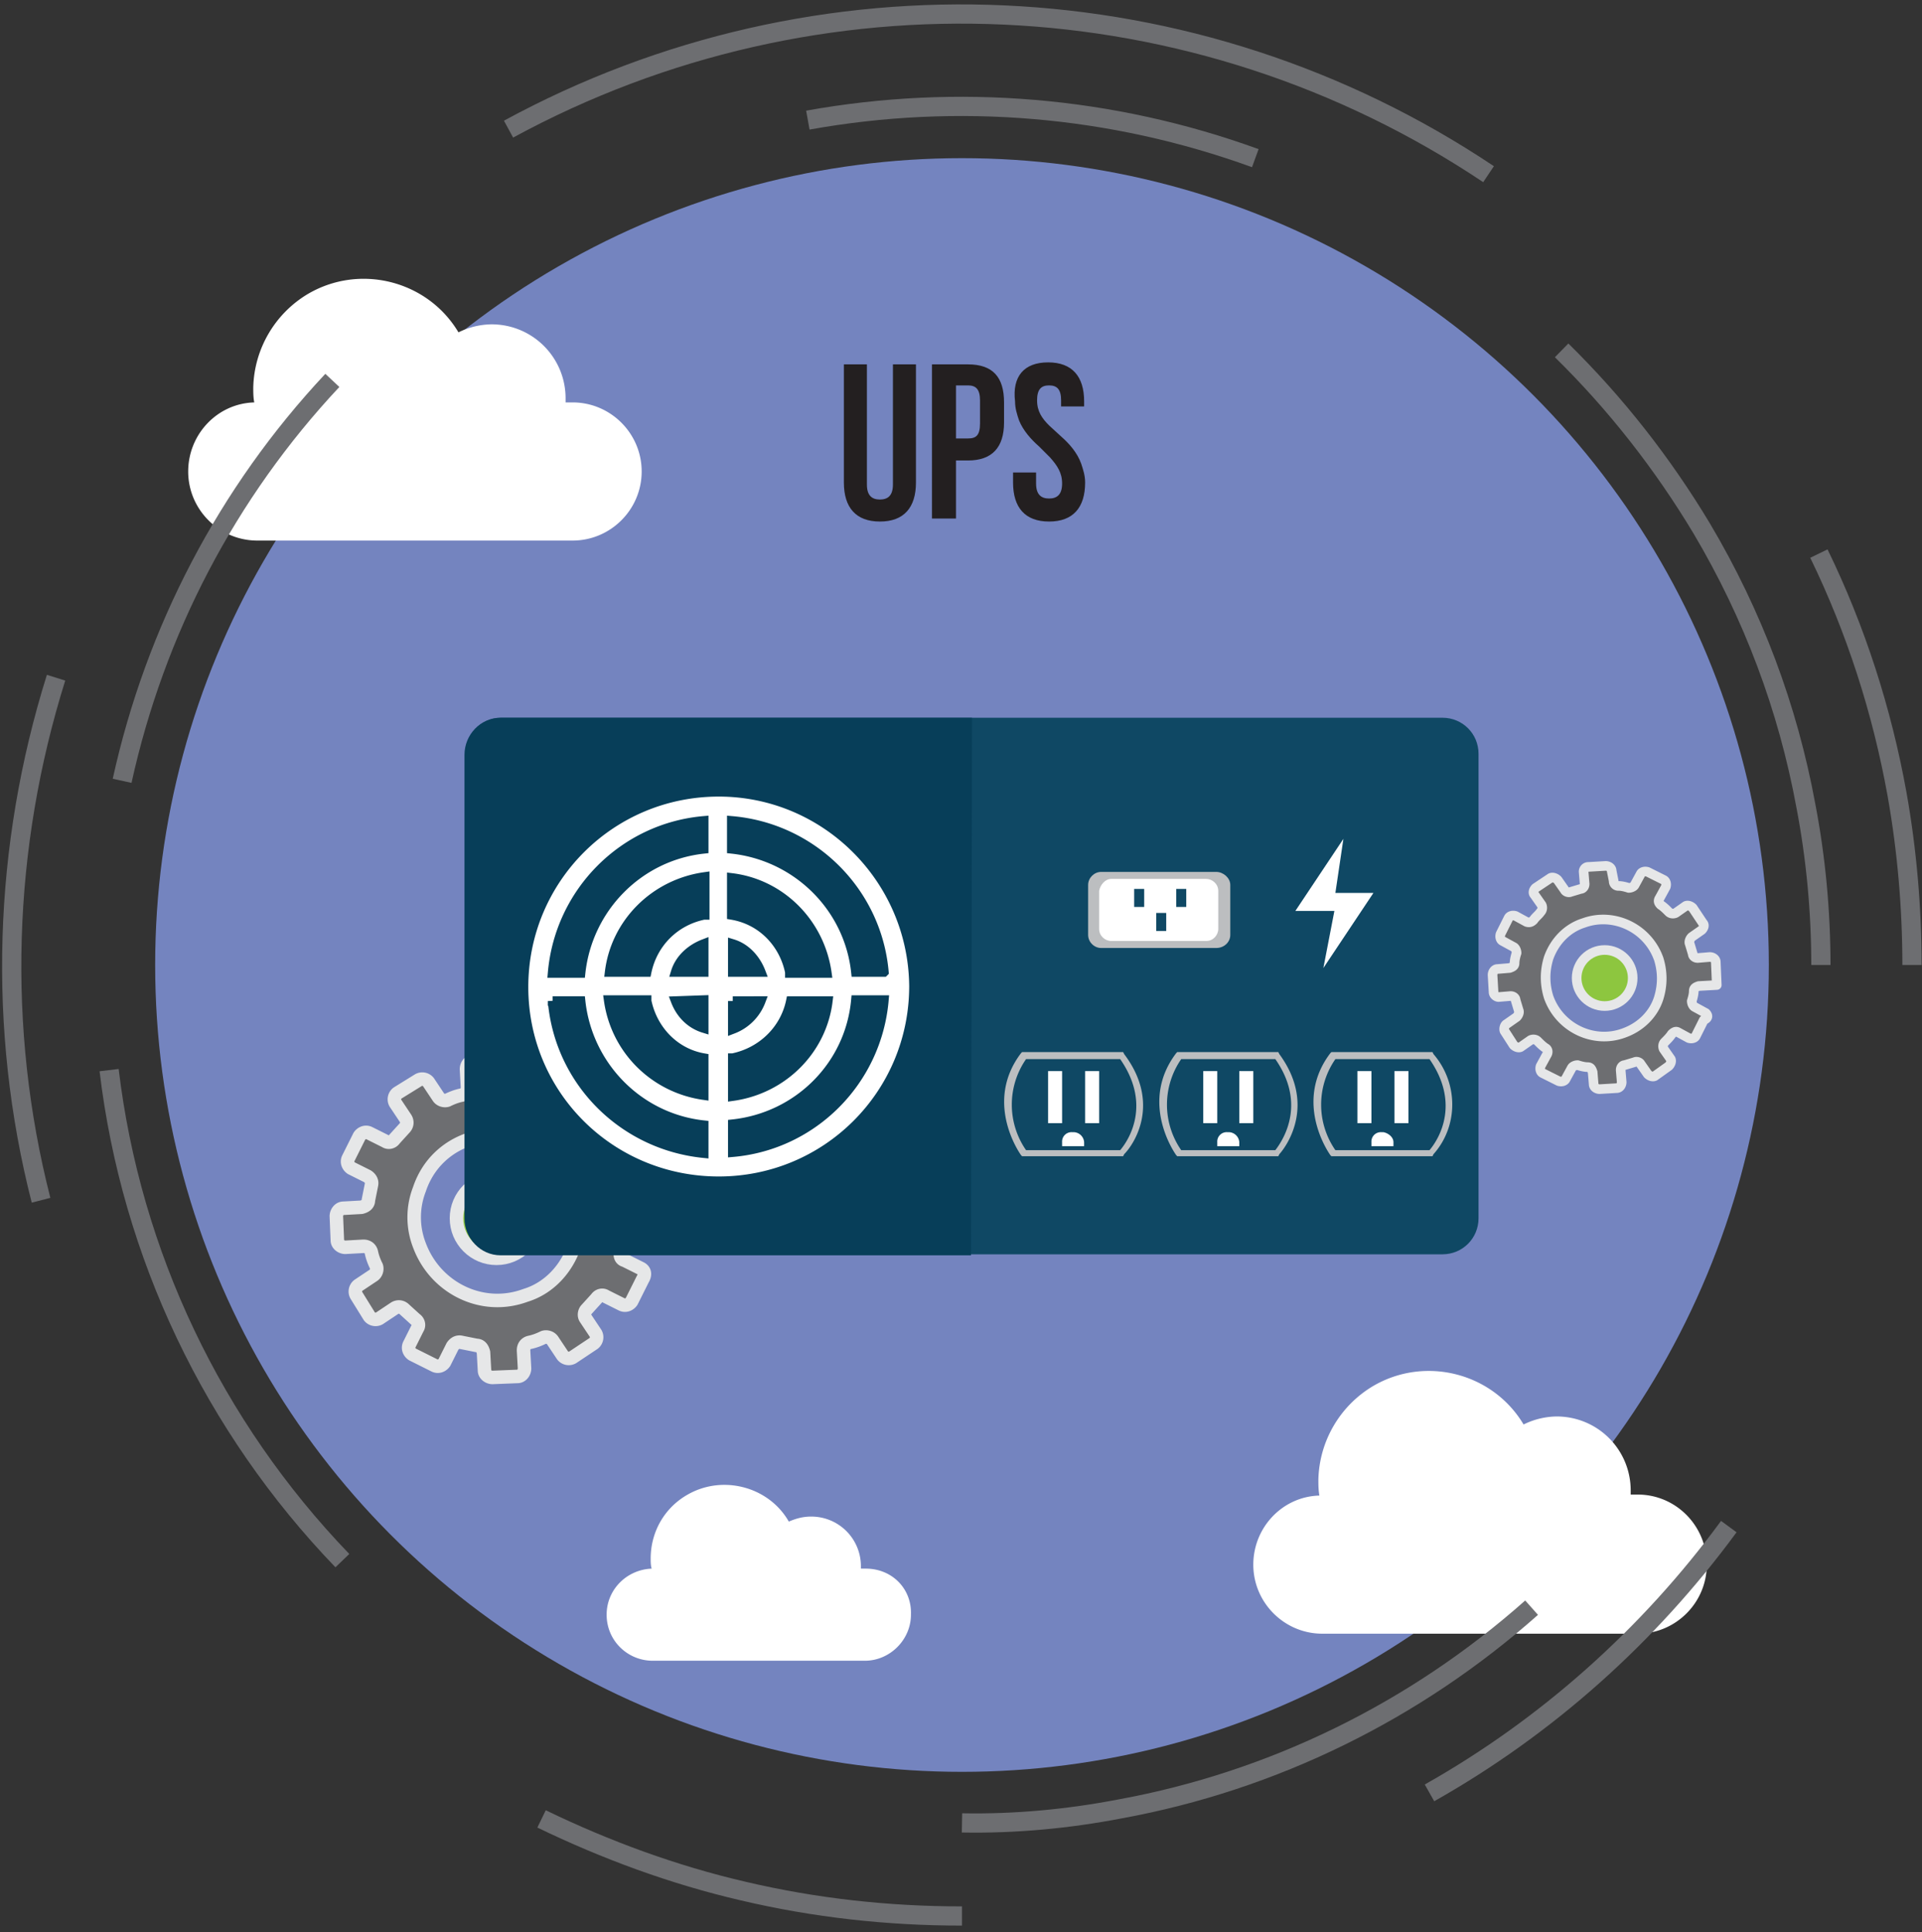
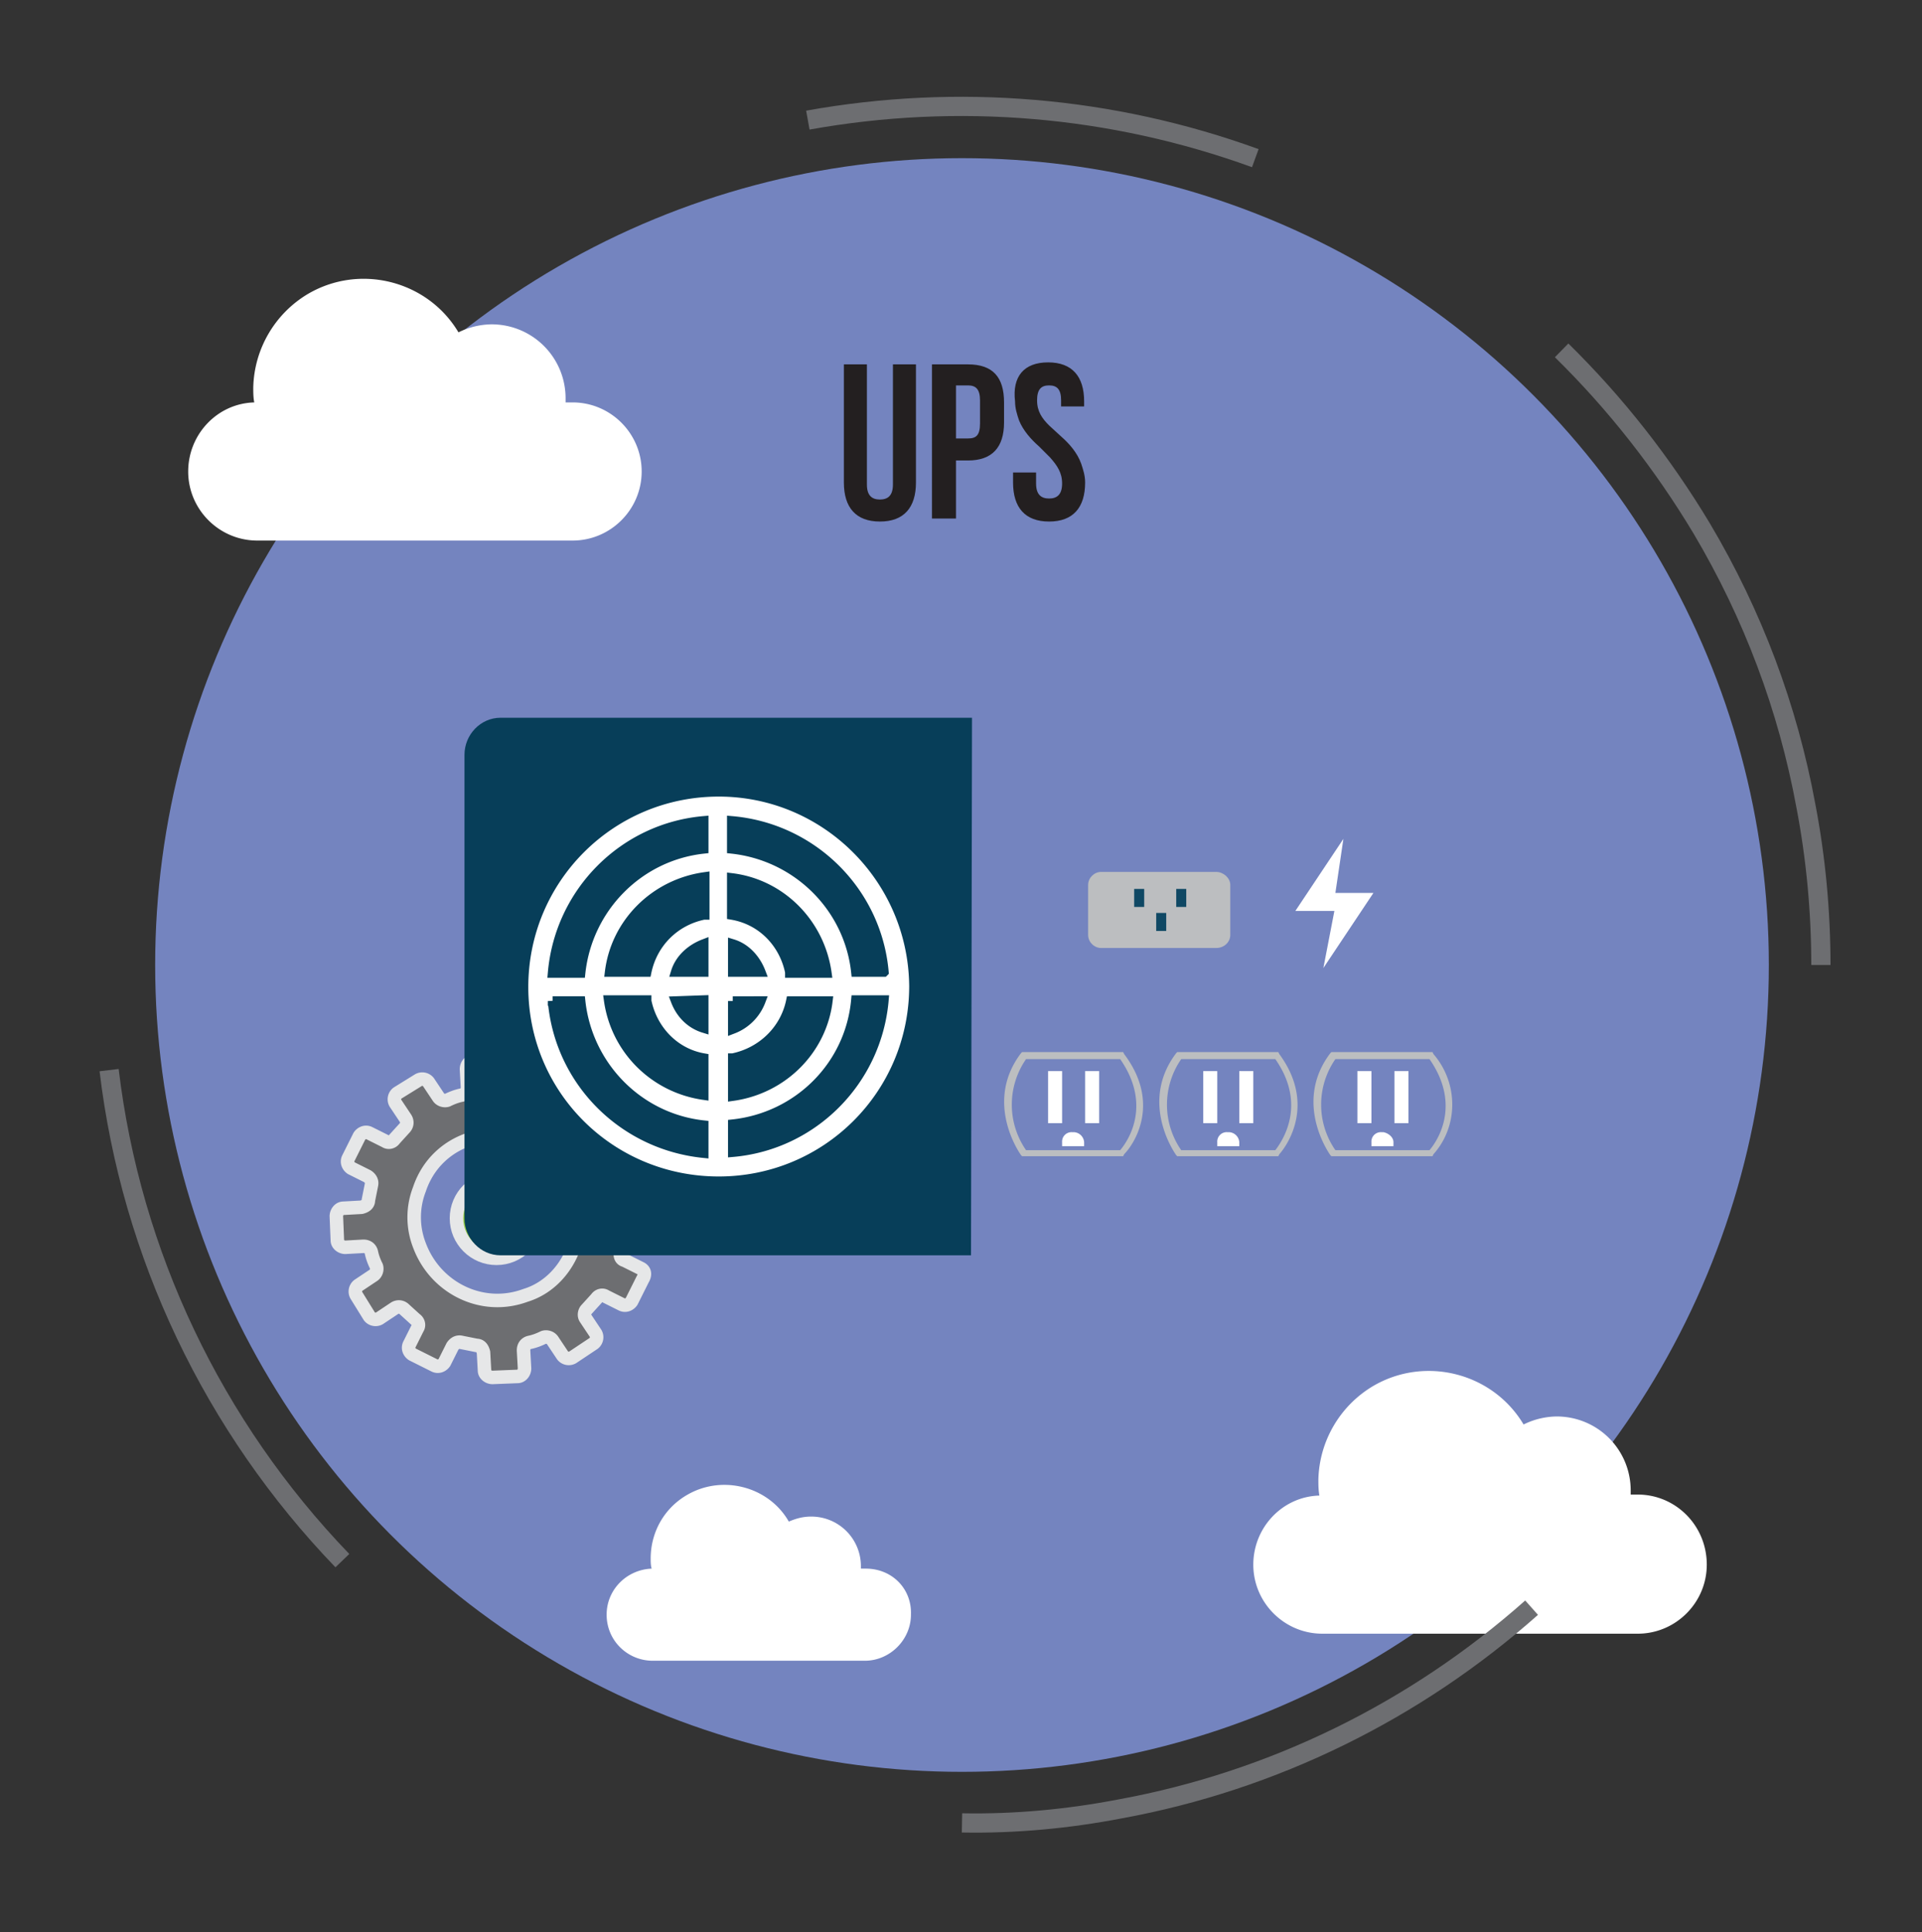
<svg xmlns="http://www.w3.org/2000/svg" width="192" height="193" fill="none" fill-rule="evenodd">
  <rect width="100%" height="100%" fill="#333333" stroke="none" />
  <g fill-rule="nonzero">
    <circle fill="#7484bf" cx="96.1" cy="96.4" r="80.6" />
-     <path d="M163.6 149.3h-.7v-.4c0-4.1-3.3-7.4-7.4-7.4a7.64 7.64 0 0 0-3.3.8c-3.1-5.2-9.9-6.9-15.1-3.8a11.19 11.19 0 0 0-5.4 9.3c0 .5 0 1 .1 1.6-3.7.1-6.6 3.2-6.6 6.9h0c0 3.8 3.1 6.9 6.9 6.9h31.5c3.8 0 6.9-3.1 6.9-6.9h0c0-3.9-3.1-7-6.9-7zM57.2 40.2h-.7v-.4c0-4.1-3.3-7.4-7.4-7.4a7.64 7.64 0 0 0-3.3.8c-3.1-5.2-9.9-6.9-15.1-3.8a11.19 11.19 0 0 0-5.4 9.3c0 .5 0 1 .1 1.5-3.7.1-6.6 3.2-6.6 6.9h0c0 3.8 3.1 6.9 6.9 6.9h31.5c3.8 0 6.9-3.1 6.9-6.9h0c0-3.8-3.1-6.9-6.9-6.9zm29.3 116.5H86v-.2a4.95 4.95 0 0 0-5-5c-.8 0-1.5.2-2.2.5-2-3.5-6.6-4.7-10.1-2.7-2.3 1.3-3.7 3.7-3.7 6.4 0 .3 0 .7.1 1-2.5.1-4.5 2.1-4.5 4.6h0c0 2.6 2.1 4.6 4.6 4.6h21.2c2.5 0 4.6-2.1 4.6-4.6h0c.1-2.6-1.9-4.6-4.5-4.6z" fill="#fff" />
+     <path d="M163.6 149.3h-.7v-.4c0-4.1-3.3-7.4-7.4-7.4a7.64 7.64 0 0 0-3.3.8c-3.1-5.2-9.9-6.9-15.1-3.8a11.19 11.19 0 0 0-5.4 9.3c0 .5 0 1 .1 1.6-3.7.1-6.6 3.2-6.6 6.9h0c0 3.8 3.1 6.9 6.9 6.9h31.5c3.8 0 6.9-3.1 6.9-6.9h0c0-3.9-3.1-7-6.9-7zM57.2 40.2h-.7v-.4c0-4.1-3.3-7.4-7.4-7.4a7.64 7.64 0 0 0-3.3.8c-3.1-5.2-9.9-6.9-15.1-3.8a11.19 11.19 0 0 0-5.4 9.3c0 .5 0 1 .1 1.5-3.7.1-6.6 3.2-6.6 6.9h0c0 3.8 3.1 6.9 6.9 6.9h31.5c3.8 0 6.9-3.1 6.9-6.9c0-3.8-3.1-6.9-6.9-6.9zm29.3 116.5H86v-.2a4.95 4.95 0 0 0-5-5c-.8 0-1.5.2-2.2.5-2-3.5-6.6-4.7-10.1-2.7-2.3 1.3-3.7 3.7-3.7 6.4 0 .3 0 .7.1 1-2.5.1-4.5 2.1-4.5 4.6h0c0 2.6 2.1 4.6 4.6 4.6h21.2c2.5 0 4.6-2.1 4.6-4.6h0c.1-2.6-1.9-4.6-4.5-4.6z" fill="#fff" />
  </g>
  <g stroke="#6d6e71" stroke-width="1.92">
    <path d="M34.2 155.9c-12.9-13.4-21.1-30.6-23.3-49M153 160.6c-11.6 10.3-25.8 17.3-41.1 20.1-5.2 1-10.5 1.5-15.8 1.4M156 35c5.4 5.3 10.1 11.3 14 17.8 5.1 8.6 8.6 17.9 10.4 27.7 1 5.2 1.5 10.6 1.5 15.9M80.7 12c15-2.7 30.4-1.4 44.7 3.8" />
-     <path d="M12.2 78c3.3-15 10.5-28.8 21-40m148.5 17.3c3.7 7.6 6.3 15.7 7.8 24 1 5.6 1.5 11.4 1.5 17.1M50.8 12.9c30.9-16.8 68.6-15.1 97.9 4.5M4.1 119.9C-.3 102.7.3 84.6 5.6 67.7m90.5 123.7c-7.4 0-14.7-.8-21.9-2.5-6.9-1.6-13.7-4.1-20.1-7.2m118.6-29.2c-8 10.9-18.2 20-29.9 26.6" />
  </g>
  <g fill-rule="nonzero">
    <g stroke="#e6e7e8">
      <g stroke-width=".96" stroke-linejoin="round">
-         <path d="M170.4 101.2l-1.1-.6c-.2-.1-.3-.4-.3-.6.1-.3.2-.7.2-1s.2-.4.5-.5l1.8-.1-.1-2.3c0-.3-.3-.5-.6-.5l-1.2.1c-.3 0-.5-.2-.5-.4l-.3-1c-.1-.2 0-.5.2-.7l1-.7c.2-.2.3-.5.1-.7l-1-1.5c-.2-.2-.5-.3-.7-.2l-1 .7c-.2.1-.5.1-.7-.1-.3-.3-.5-.5-.8-.7-.2-.2-.3-.4-.1-.7l.6-1.1c.1-.3 0-.6-.2-.7l-1.6-.8c-.3-.1-.6 0-.7.2l-.6 1.1c-.1.2-.4.3-.6.3-.3-.1-.7-.2-1-.2a.47.47 0 0 1-.5-.5l-.2-1c0-.3-.3-.5-.6-.5l-1.7.1a.47.47 0 0 0-.5.5l.1 1.2c0 .3-.2.5-.4.5l-1 .3c-.2.1-.5 0-.6-.2l-.7-1c-.2-.2-.5-.3-.7-.2l-1.5 1c-.2.2-.3.5-.1.7l.7 1c.1.2.1.5-.1.7-.2.3-.5.5-.7.8-.2.2-.4.3-.7.2l-1.1-.6c-.3-.1-.6 0-.7.2l-.8 1.6c-.1.3 0 .6.2.7l1.1.6c.2.1.3.4.3.6-.1.3-.2.7-.2 1s-.2.4-.5.5l-1.2.1c-.3 0-.5.3-.5.6l.1 1.7c0 .3.3.5.5.5l1.2-.1c.3 0 .5.2.5.4l.3 1c.1.2 0 .5-.2.7l-1 .7c-.2.1-.3.5-.2.7l.9 1.4c.2.2.5.3.7.2l1-.7c.2-.1.5-.1.7.1.3.3.5.5.8.7.2.1.3.4.1.7l-.6 1.1c-.1.3 0 .6.2.7l1.6.8c.3.1.6 0 .7-.2l.6-1.1c.1-.2.4-.3.6-.3.3.1.7.2 1 .2s.4.2.5.5l.1 1.2c0 .3.3.5.6.5l1.7-.1c.3 0 .5-.3.5-.6l-.1-1.2c0-.3.2-.5.4-.5l1-.3c.2-.1.5 0 .6.2l.7 1c.2.2.5.3.7.2l1.4-1c.2-.2.3-.5.2-.7l-.7-1c-.1-.2-.1-.5.1-.7.3-.3.5-.5.7-.8.2-.2.4-.3.6-.2l1.1.6c.3.1.6 0 .7-.2l.8-1.6c.5-.2.4-.5.2-.7zm-8.2 2c-3 1.1-6.4-.5-7.5-3.6-.4-1.3-.4-2.6 0-3.9.6-1.7 1.9-3 3.5-3.5 3-1.1 6.4.5 7.5 3.6.4 1.3.4 2.6 0 3.9-.5 1.6-1.8 2.9-3.5 3.5z" fill="#6d6e71" />
-         <circle fill="#8dc63f" cx="160.3" cy="97.7" r="2.8" />
-       </g>
+         </g>
      <g stroke-width="1.35">
        <path d="M64 126.7l-1.6-.8c-.4-.1-.5-.5-.4-.9l.3-1.5c.1-.4.3-.6.7-.6l2.5-.1-.2-3.2c0-.4-.4-.7-.8-.7l-1.8.1c-.4 0-.7-.2-.8-.6-.1-.5-.3-1-.5-1.4-.1-.3 0-.7.3-.9l1.5-1a.78.78 0 0 0 .2-1l-1.3-2a.78.78 0 0 0-1-.2l-1.5 1c-.3.2-.7.2-1-.1l-1.1-1c-.3-.2-.4-.6-.2-.9l.8-1.6c.2-.4 0-.8-.3-1l-2.2-1.2c-.4-.2-.8 0-1 .3l-.8 1.6c-.2.3-.5.5-.9.4l-1.5-.3c-.4-.1-.6-.3-.7-.7l-.1-1.8c0-.4-.4-.7-.8-.7l-2.5.1c-.4 0-.7.4-.7.8l.1 1.8c0 .4-.2.7-.6.8-.5.1-1 .3-1.4.5-.3.1-.7 0-.9-.3l-1-1.5a.78.78 0 0 0-1-.2l-2.1 1.3a.78.78 0 0 0-.2 1l1 1.5c.2.3.2.7-.1 1l-1 1.1c-.2.3-.6.4-.9.2l-1.6-.8c-.4-.2-.8 0-1 .3l-1.1 2.2c-.2.4 0 .8.3 1l1.6.8c.3.2.5.5.4.9l-.3 1.5c0 .4-.3.6-.7.7l-1.8.1c-.4 0-.7.4-.7.8l.1 2.4c0 .4.4.7.8.7l1.8-.1c.4 0 .7.2.8.6.1.5.3 1 .5 1.4.1.3 0 .7-.3.9l-1.5 1a.78.78 0 0 0-.2 1l1.3 2.1a.78.78 0 0 0 1 .2l1.5-1c.3-.2.7-.2 1 .1l1.1 1c.3.2.4.6.2.9l-.8 1.6c-.2.4 0 .8.3 1l2.2 1.1c.4.2.8 0 1-.3l.8-1.6c.2-.3.5-.5.9-.4l1.5.3c.4 0 .6.3.7.7l.1 1.8c0 .4.4.7.8.7l2.5-.1c.4 0 .7-.4.7-.8l-.1-1.8c0-.4.2-.7.6-.8.5-.1 1-.3 1.4-.5.3-.1.7 0 .9.3l1 1.5a.78.78 0 0 0 1 .2l2.1-1.4a.78.78 0 0 0 .2-1l-1-1.5c-.2-.3-.1-.7.1-.9l1-1.1c.2-.3.6-.4.9-.2l1.6.8c.4.2.8 0 1-.3l1.1-2.2c.3-.5.2-.9-.2-1.1zm-11.5 2.7c-4.3 1.6-9-.7-10.6-5a7.73 7.73 0 0 1 0-5.6c.8-2.4 2.6-4.2 5-5 4.3-1.5 9 .8 10.5 5.1.6 1.8.6 3.7 0 5.5-.8 2.4-2.6 4.3-4.9 5h0z" fill="#6d6e71" stroke-linejoin="round" />
        <circle fill="#8dc63f" stroke-linejoin="round" cx="49.6" cy="121.7" r="4" />
      </g>
    </g>
    <path d="M86.6 36.4v12c0 1.1.5 1.5 1.3 1.5s1.3-.4 1.3-1.5v-12h2.3v11.8c0 2.5-1.2 3.9-3.6 3.9s-3.6-1.4-3.6-3.9V36.4h2.3zm10.1 0c2.5 0 3.6 1.3 3.6 3.8v2c0 2.5-1.2 3.8-3.6 3.8h-1.2v5.8h-2.4V36.4h3.6zm-1.2 2.2v5.2h1.2c.8 0 1.2-.3 1.2-1.5V40c0-1.1-.4-1.5-1.2-1.5h-1.2v.1zm9.2-2.4c2.4 0 3.6 1.4 3.6 3.9v.5H106V40c0-1.1-.4-1.5-1.2-1.5s-1.2.4-1.2 1.5.5 1.8 1.2 2.5l1.2 1.1c.8.7 1.6 1.6 2 2.7.2.6.4 1.2.4 1.9 0 2.5-1.2 3.9-3.6 3.9s-3.6-1.4-3.6-3.9v-1h2.3v1.1c0 1.1.5 1.5 1.3 1.5s1.3-.4 1.3-1.5-.5-1.8-1.2-2.6l-1.1-1.1c-.8-.7-1.6-1.6-2-2.6-.2-.6-.4-1.2-.4-1.9-.3-2.5.9-3.9 3.3-3.9z" fill="#231f20" />
-     <path d="M50.1 71.7h94c2 0 3.6 1.6 3.6 3.6v46.4c0 2-1.6 3.6-3.6 3.6h-94c-2 0-3.6-1.6-3.6-3.6V75.4c0-2.1 1.6-3.7 3.6-3.7z" fill="#0f4864" />
    <path d="M97.1 71.7H50c-2 0-3.6 1.7-3.6 3.7v46.3c0 2 1.6 3.7 3.6 3.7h47l.1-53.7z" fill="#073e59" />
    <path d="M71.8 79.1c-10.8 0-19.5 8.7-19.5 19.5S61 118 71.8 118s19.5-8.7 19.5-19.5h0c-.1-10.7-8.8-19.4-19.5-19.4zm16.5 18h-2.8c-.7-6.5-5.9-11.6-12.4-12.3V82c8.1.7 14.5 7.1 15.2 15.1h0zm-18 2.8v2.8c-1.3-.4-2.3-1.4-2.8-2.7l2.8-.1zm-2.8-2.8c.4-1.3 1.5-2.3 2.8-2.8v2.8h-2.8zm5.7 2.9H76a4.83 4.83 0 0 1-2.8 2.8V100zm0-2.9v-2.8c1.3.4 2.3 1.5 2.8 2.8h-2.8zm-2.9-5.7c-2.9.6-5.1 2.8-5.7 5.7h-3.7c.6-4.9 4.5-8.8 9.5-9.5v3.8h-.1zm-5.7 8.6c.6 2.9 2.8 5.2 5.7 5.7v3.7c-4.9-.7-8.8-4.5-9.5-9.5h3.8v.1zm8.6 5.7c2.9-.6 5.2-2.8 5.8-5.7h3.7c-.6 4.9-4.5 8.8-9.5 9.5v-3.8zm5.7-8.6c-.6-2.9-2.8-5.2-5.8-5.7v-3.7c4.9.6 8.8 4.5 9.5 9.5h-3.7v-.1zM70.3 82v2.8c-6.5.7-11.6 5.9-12.3 12.4h-2.8c.7-8.1 7.1-14.5 15.1-15.2zm-15.1 18H58c.7 6.5 5.8 11.7 12.3 12.4v2.8c-8-.8-14.4-7.1-15.1-15.2zm18 15.1v-2.8c6.5-.7 11.7-5.8 12.3-12.4h2.8c-.7 8.1-7.1 14.5-15.1 15.2h0z" stroke="#073e59" stroke-width=".95" fill="#fff" />
    <path d="M110 87.1h11.5c.7 0 1.4.6 1.4 1.3v5c0 .7-.6 1.3-1.4 1.3H110c-.7 0-1.3-.6-1.3-1.3v-5c0-.7.6-1.3 1.3-1.3z" fill="#bcbec0" />
-     <path d="M111 87.8h9.5c.6 0 1.2.5 1.2 1.2v3.8c0 .6-.5 1.2-1.2 1.2H111c-.6 0-1.2-.5-1.2-1.2V89c.1-.6.6-1.2 1.2-1.2z" fill="#fff" />
    <path d="M113.3 88.8h1v1.8h-1zm4.2 0h1v1.8h-1zm-2 2.4h1V93h-1z" fill="#0f4864" />
    <path d="M104.7 107h1.4v5.2h-1.4zm3.7 0h1.4v5.2h-1.4zm-1.1 6.1h-.2a.94.94 0 0 0-1 1v.4h2.2v-.4a1.08 1.08 0 0 0-1-1z" fill="#fff" />
    <path d="M112.3 105.3l-.1-.2h-10.1l-.1.1c-3.8 5 0 10.2 0 10.2l.1.1h10.1l.1-.2c1-1 3.7-5.1 0-10zm-.4 9.6h-9.4a7.98 7.98 0 0 1 0-9.1h9.4c3 4.3 1.1 7.8 0 9.1z" fill="#bcbec0" />
    <path d="M120.2 107h1.4v5.2h-1.4zm3.6 0h1.4v5.2h-1.4zm-1 6.1h-.2a.94.94 0 0 0-1 1v.4h2.2v-.4a1.08 1.08 0 0 0-1-1z" fill="#fff" />
    <path d="M127.8 105.3l-.1-.2h-10.1l-.1.1c-3.8 5 0 10.2 0 10.2l.1.1h10.1l.1-.2c.9-1 3.6-5.1 0-10zm-.4 9.6H118a7.98 7.98 0 0 1 0-9.1h9.4c3 4.3 1 7.8 0 9.1z" fill="#bcbec0" />
    <path d="M135.6 107h1.4v5.2h-1.4zm3.7 0h1.4v5.2h-1.4zm-1.1 6.1h-.2a.94.94 0 0 0-1 1v.4h2.2v-.4c0-.5-.5-.9-1-1z" fill="#fff" />
    <path d="M143.2 105.3l-.1-.2H133l-.1.1c-3.8 5 0 10.2 0 10.2l.1.1h10.1l.1-.2c2.5-2.8 2.5-7.1 0-10zm-.4 9.6h-9.4a7.98 7.98 0 0 1 0-9.1h9.4c3 4.3 1.1 7.8 0 9.1z" fill="#bcbec0" />
    <path fill="#fff" d="M134.2 83.8l-4.8 7.2h3.9l-1.1 5.7 5-7.5h-3.8z" />
  </g>
</svg>